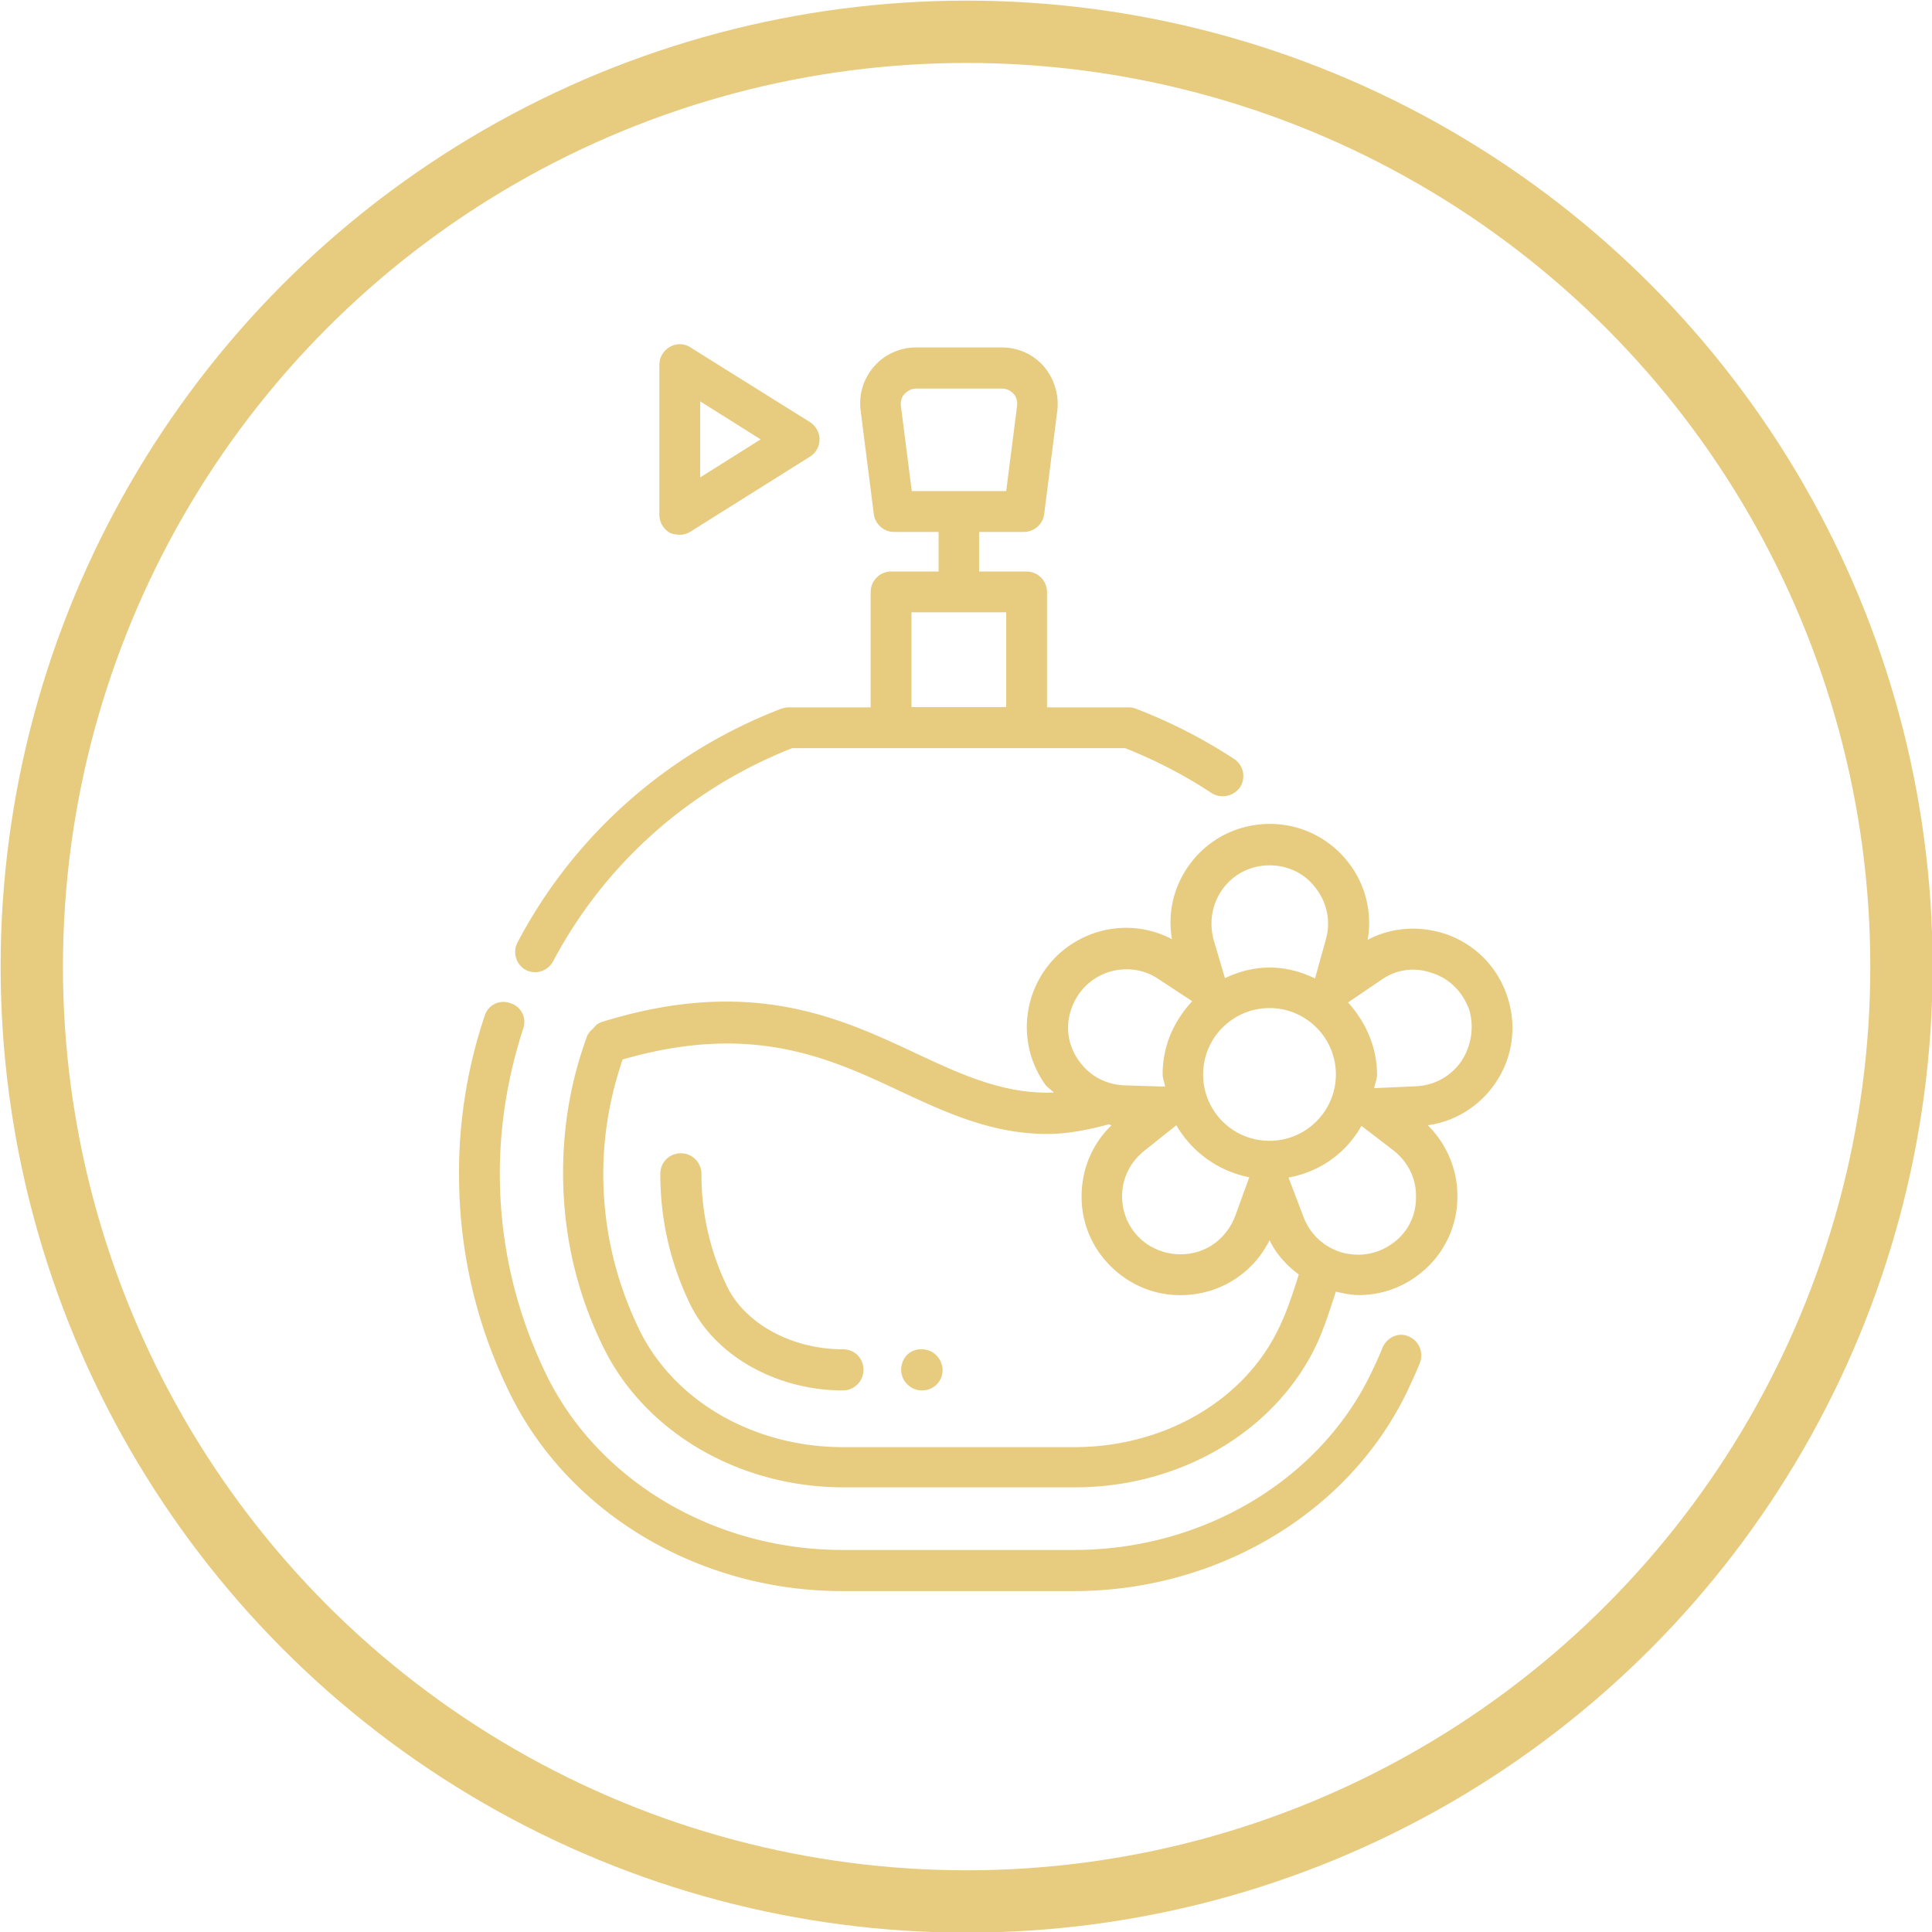
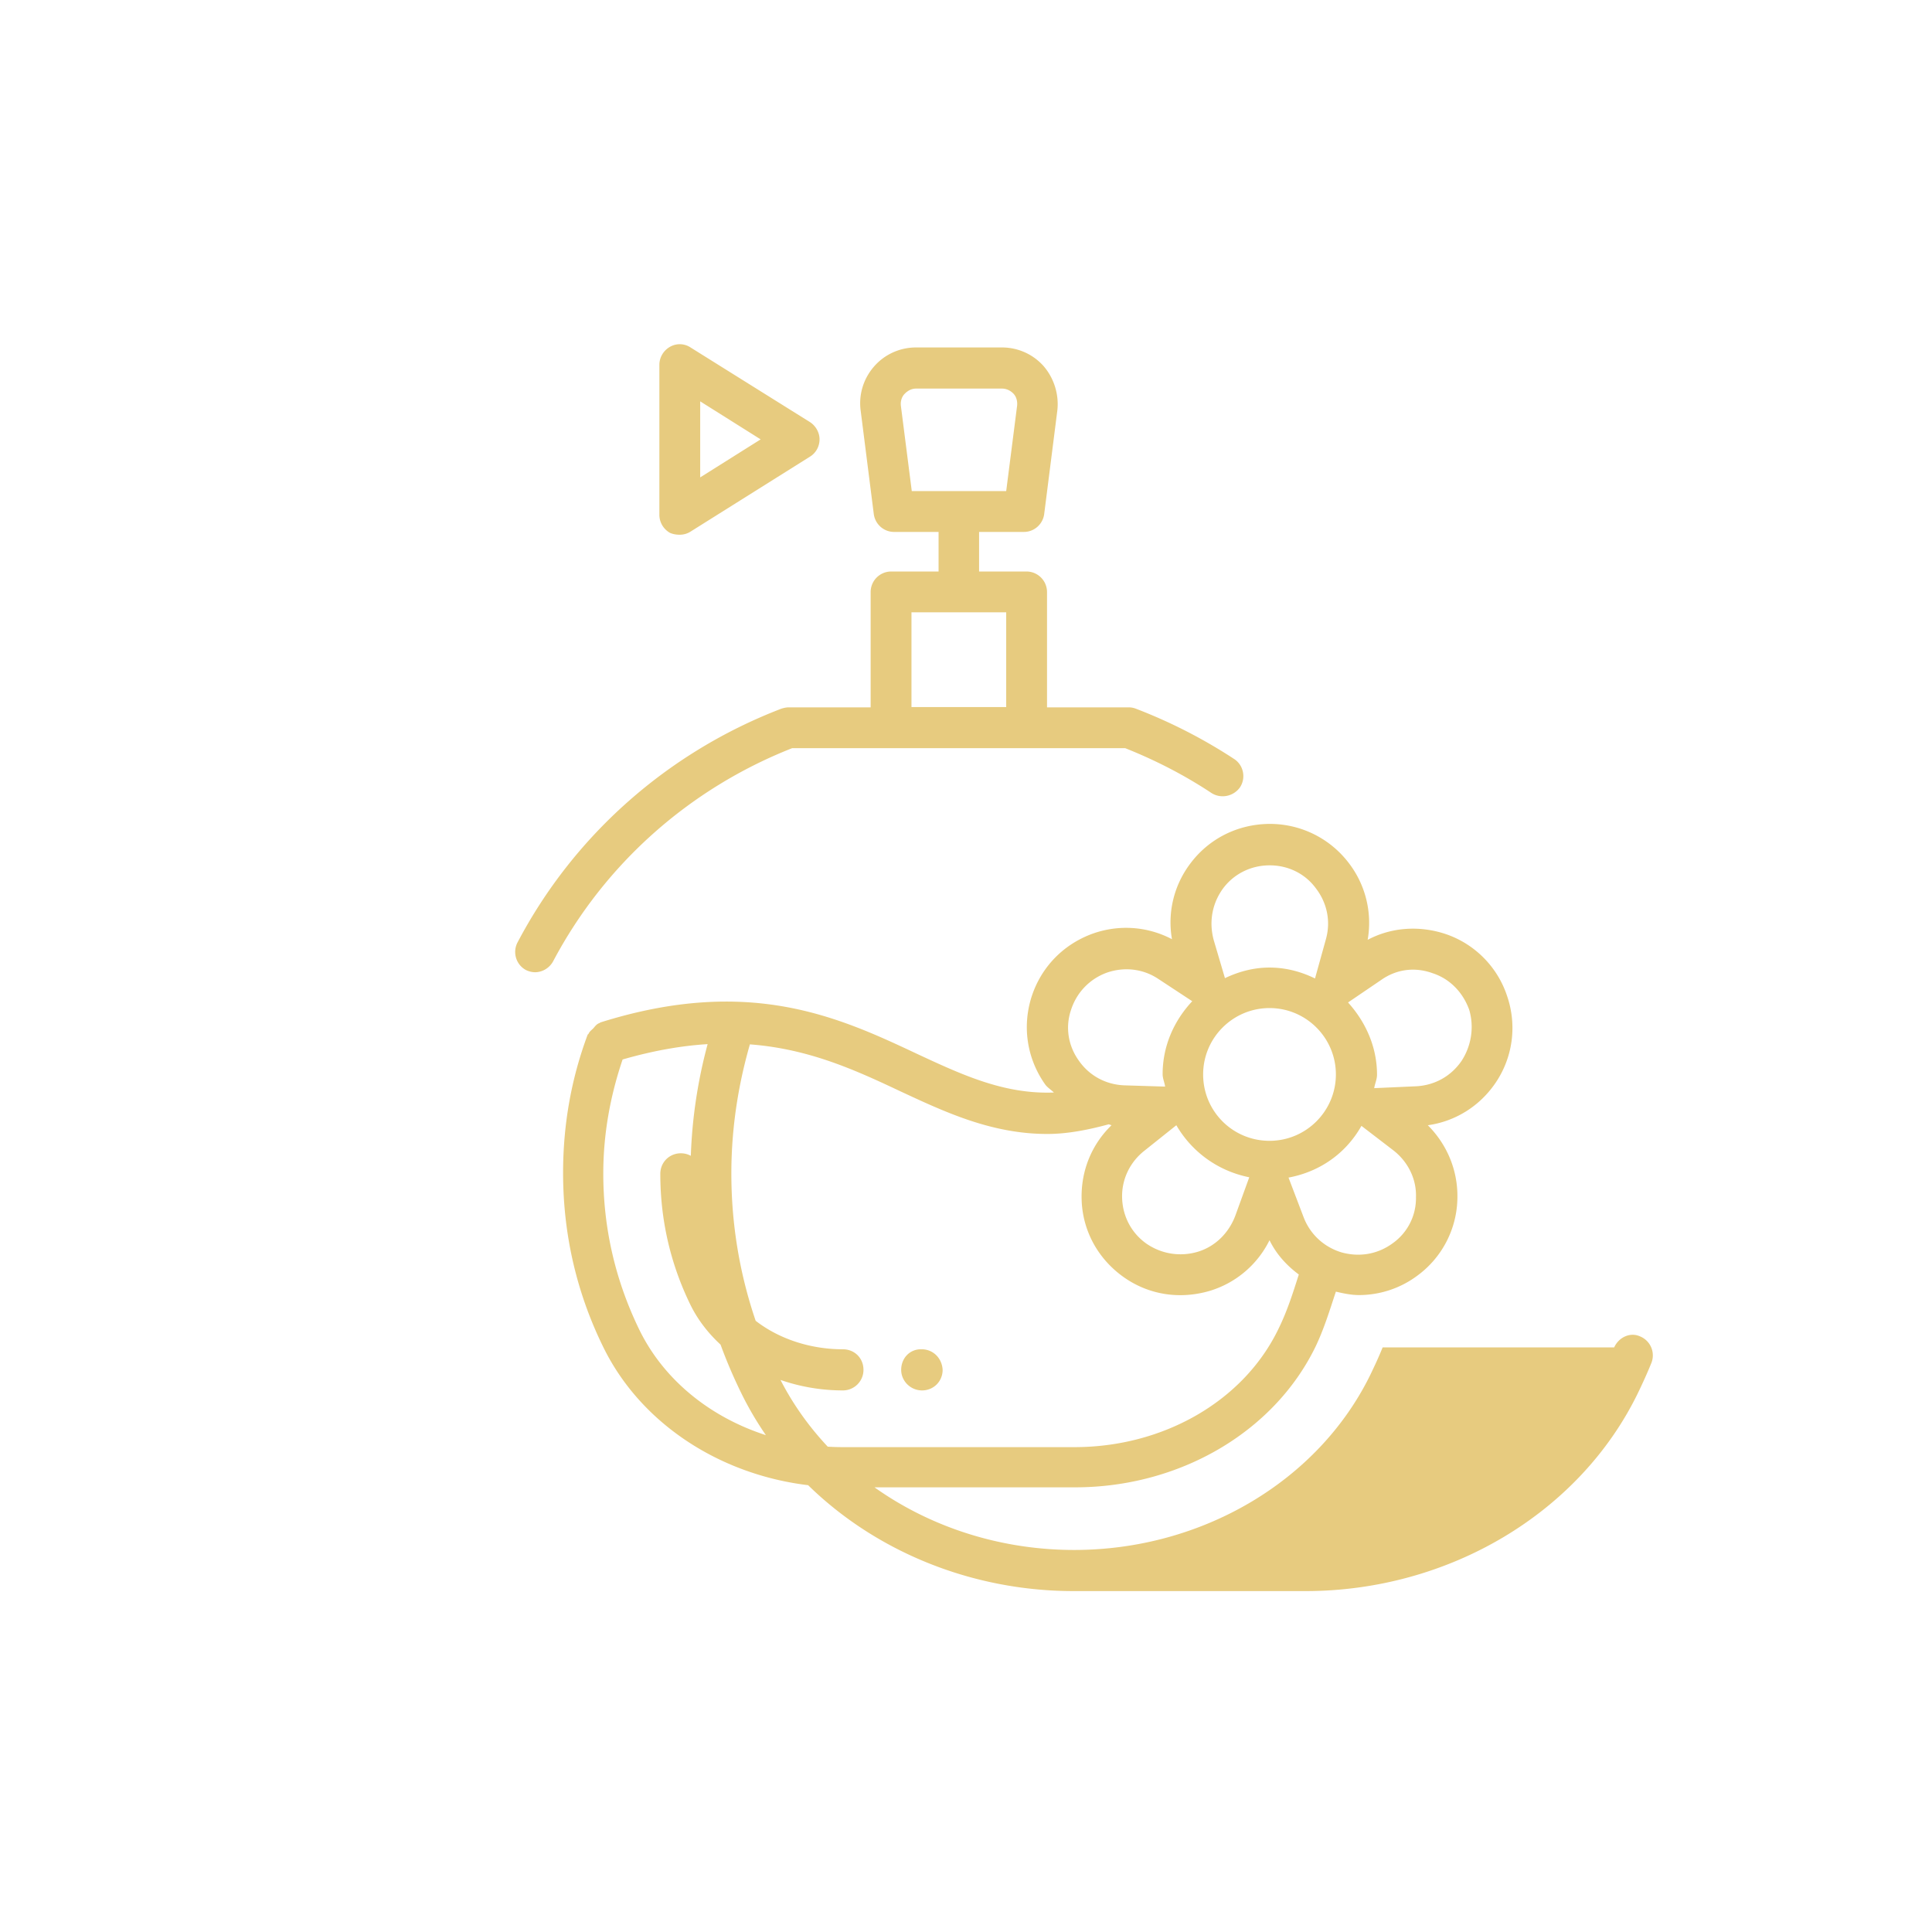
<svg xmlns="http://www.w3.org/2000/svg" xml:space="preserve" style="enable-background:new 0 0 62 62" viewBox="0 0 62 62">
  <switch>
    <g>
-       <circle cx="31.02" cy="31.02" r="30" style="fill:none;stroke:#e7cb7f;stroke-width:2;stroke-linecap:round;stroke-linejoin:round;stroke-miterlimit:10" />
-       <path d="M44.37 43.24c-.12.3-.26.6-.4.89-1.67 3.4-5.4 5.61-9.5 5.61h-7.43c-4.1 0-7.83-2.2-9.5-5.61-.99-2.03-1.5-4.21-1.5-6.47 0-1.58.26-3.14.75-4.65a.631.631 0 0 0-.42-.82.628.628 0 0 0-.82.42 15.82 15.82 0 0 0-.82 5.06c0 2.47.55 4.84 1.63 7.04 1.89 3.86 6.08 6.35 10.67 6.35h7.43c4.59 0 8.79-2.49 10.67-6.35.15-.31.3-.64.43-.96a.658.658 0 0 0-.35-.86c-.32-.15-.69.02-.84.35zM17.17 31.2c.23 0 .46-.13.58-.35 1.65-3.12 4.37-5.54 7.67-6.84h10.69c.98.39 1.91.87 2.77 1.44.3.19.7.11.91-.18.2-.3.12-.71-.18-.91a16.6 16.6 0 0 0-3.14-1.61.635.635 0 0 0-.23-.05H33.6V19a.66.66 0 0 0-.66-.66h-1.52v-1.27h1.44c.33 0 .61-.25.65-.58l.42-3.31c.06-.51-.1-1.03-.43-1.42-.34-.39-.83-.61-1.35-.61H29.4c-.52 0-1.01.22-1.35.61-.34.39-.5.9-.43 1.42l.42 3.31c.04.33.32.58.65.58h1.43v1.27H28.6a.66.66 0 0 0-.66.66v3.7h-2.63c-.08 0-.16.02-.23.04-3.65 1.4-6.66 4.06-8.47 7.5-.17.32-.05.72.27.89.08.04.19.07.29.07zm12.09-15.44-.35-2.74c-.02-.19.06-.32.12-.38s.18-.17.37-.17h2.75c.19 0 .31.1.37.16s.14.19.12.39l-.35 2.74h-3.03zm-.01 3.89h3.04v3.04h-3.04v-3.04zm.33 23.65h-.03c-.36 0-.63.29-.63.66 0 .36.3.66.67.66s.66-.29.66-.66c-.02-.38-.31-.66-.67-.66zm-2.53 0c-1.63 0-3.12-.81-3.71-2a8.221 8.221 0 0 1-.83-3.63c0-.36-.29-.66-.66-.66s-.66.29-.66.66c0 1.49.33 2.9.97 4.21.81 1.64 2.77 2.74 4.89 2.74.36 0 .66-.29.66-.66 0-.38-.29-.66-.66-.66zm-5.24-26.14c.12 0 .24-.03.35-.1L26 14.65c.19-.12.3-.33.3-.55s-.12-.43-.3-.55l-3.84-2.4a.629.629 0 0 0-.66-.02c-.21.12-.34.34-.34.58v4.81c0 .24.13.46.34.58.09.04.2.06.31.06zm.66-4.28 1.94 1.22-1.94 1.22v-2.44zm25.9 19.1a3.138 3.138 0 0 0-1.99-2.01c-.82-.27-1.72-.22-2.49.19a3.15 3.15 0 0 0-.61-2.47 3.178 3.178 0 0 0-2.53-1.25h-.02c-1.01.01-1.93.47-2.53 1.27-.53.7-.74 1.58-.59 2.43-.78-.41-1.69-.48-2.54-.18-.94.34-1.66 1.07-1.97 2.04-.3.96-.14 1.98.44 2.8.07.1.19.17.28.26-1.58.06-2.91-.55-4.39-1.24-2.51-1.18-5.38-2.51-10.16-1.01-.02.01-.02.02-.03.02-.09.03-.14.1-.2.17-.06.06-.12.1-.15.17-.01.02-.02.02-.03.03-.53 1.42-.79 2.9-.79 4.44 0 1.96.43 3.84 1.29 5.59 1.34 2.74 4.37 4.5 7.71 4.5h7.43c3.34 0 6.37-1.76 7.71-4.5.28-.58.46-1.18.66-1.78.25.06.5.11.74.11.66 0 1.32-.21 1.87-.62a3.14 3.14 0 0 0 1.29-2.52c.01-.88-.34-1.7-.95-2.31.87-.12 1.65-.6 2.16-1.34.56-.81.71-1.84.39-2.79zm-9.12-3.47c.35-.47.9-.74 1.49-.74h.01c.58 0 1.13.26 1.48.74.36.47.48 1.06.32 1.63l-.35 1.26c-.45-.22-.94-.35-1.46-.35-.51 0-.99.13-1.43.34l-.36-1.22c-.16-.59-.05-1.18.3-1.66zm1.49 3.84c1.18 0 2.13.96 2.13 2.13s-.95 2.13-2.13 2.13-2.13-.95-2.13-2.13.96-2.13 2.13-2.13zm-.65 5.43-.45 1.24c-.21.55-.64.98-1.2 1.15-.57.17-1.17.07-1.65-.26-.48-.34-.76-.87-.78-1.46-.02-.59.24-1.14.7-1.51l1.04-.83c.5.86 1.34 1.47 2.34 1.67zm-5.72-5.37c.18-.56.6-1 1.16-1.2.56-.19 1.16-.12 1.65.21l1.08.71c-.58.62-.95 1.43-.95 2.34 0 .14.06.26.08.4l-1.3-.04c-.59-.02-1.12-.3-1.46-.78-.35-.48-.45-1.08-.26-1.64zm6.64 10.27c-1.12 2.29-3.68 3.76-6.53 3.76h-7.43c-2.85 0-5.41-1.47-6.53-3.76-.77-1.58-1.16-3.26-1.16-5.02 0-1.26.22-2.48.62-3.66 4.09-1.18 6.54-.1 8.89 1.01 1.46.68 2.95 1.38 4.74 1.38.62 0 1.27-.12 1.97-.31l.09.03c-.64.62-.98 1.46-.96 2.36.02 1 .51 1.91 1.33 2.5.82.59 1.83.74 2.8.45.84-.26 1.52-.85 1.9-1.62.22.45.55.81.94 1.1-.19.6-.38 1.2-.67 1.78zm3.68-2.78c-.48.35-1.06.45-1.64.29-.56-.17-1.01-.58-1.22-1.14l-.48-1.26c1.02-.19 1.85-.79 2.34-1.66l1.03.79c.46.36.74.91.72 1.5.01.59-.27 1.14-.75 1.48zm2.21-5.85c-.34.49-.86.78-1.46.81l-1.34.06c.02-.14.09-.28.09-.43 0-.9-.37-1.7-.93-2.32l1.06-.72c.48-.34 1.07-.43 1.65-.22.56.18.98.62 1.18 1.18.16.55.07 1.15-.25 1.64z" style="fill:#e7cb7f" />
+       <path d="M44.37 43.24c-.12.3-.26.6-.4.89-1.67 3.4-5.4 5.61-9.5 5.61c-4.1 0-7.83-2.2-9.5-5.61-.99-2.03-1.5-4.21-1.5-6.47 0-1.58.26-3.14.75-4.65a.631.631 0 0 0-.42-.82.628.628 0 0 0-.82.42 15.82 15.82 0 0 0-.82 5.06c0 2.47.55 4.84 1.63 7.04 1.89 3.86 6.08 6.35 10.67 6.35h7.43c4.59 0 8.79-2.49 10.67-6.35.15-.31.3-.64.43-.96a.658.658 0 0 0-.35-.86c-.32-.15-.69.02-.84.35zM17.17 31.2c.23 0 .46-.13.58-.35 1.65-3.12 4.37-5.54 7.67-6.84h10.69c.98.39 1.91.87 2.77 1.44.3.19.7.11.91-.18.2-.3.12-.71-.18-.91a16.6 16.6 0 0 0-3.14-1.61.635.635 0 0 0-.23-.05H33.6V19a.66.66 0 0 0-.66-.66h-1.52v-1.27h1.44c.33 0 .61-.25.65-.58l.42-3.31c.06-.51-.1-1.03-.43-1.42-.34-.39-.83-.61-1.35-.61H29.4c-.52 0-1.01.22-1.35.61-.34.39-.5.9-.43 1.42l.42 3.31c.04.33.32.58.65.58h1.43v1.27H28.6a.66.66 0 0 0-.66.66v3.7h-2.63c-.08 0-.16.02-.23.04-3.65 1.4-6.66 4.06-8.47 7.5-.17.32-.05.72.27.89.08.04.19.07.29.07zm12.09-15.44-.35-2.74c-.02-.19.06-.32.12-.38s.18-.17.37-.17h2.75c.19 0 .31.1.37.16s.14.19.12.39l-.35 2.74h-3.03zm-.01 3.89h3.04v3.04h-3.04v-3.04zm.33 23.65h-.03c-.36 0-.63.29-.63.66 0 .36.3.66.67.66s.66-.29.66-.66c-.02-.38-.31-.66-.67-.66zm-2.53 0c-1.63 0-3.12-.81-3.71-2a8.221 8.221 0 0 1-.83-3.63c0-.36-.29-.66-.66-.66s-.66.29-.66.66c0 1.49.33 2.9.97 4.21.81 1.64 2.77 2.74 4.89 2.74.36 0 .66-.29.66-.66 0-.38-.29-.66-.66-.66zm-5.24-26.14c.12 0 .24-.03.35-.1L26 14.65c.19-.12.3-.33.3-.55s-.12-.43-.3-.55l-3.84-2.4a.629.629 0 0 0-.66-.02c-.21.12-.34.34-.34.58v4.81c0 .24.13.46.34.58.09.04.2.06.31.06zm.66-4.28 1.94 1.22-1.94 1.22v-2.44zm25.9 19.1a3.138 3.138 0 0 0-1.99-2.01c-.82-.27-1.72-.22-2.49.19a3.15 3.15 0 0 0-.61-2.47 3.178 3.178 0 0 0-2.53-1.25h-.02c-1.01.01-1.93.47-2.53 1.27-.53.7-.74 1.58-.59 2.43-.78-.41-1.69-.48-2.54-.18-.94.34-1.66 1.07-1.97 2.04-.3.96-.14 1.98.44 2.8.07.1.19.17.28.26-1.58.06-2.91-.55-4.39-1.24-2.51-1.18-5.38-2.51-10.16-1.01-.02.01-.02.02-.03.02-.09.03-.14.1-.2.17-.06.06-.12.1-.15.17-.01.02-.02.02-.03.03-.53 1.42-.79 2.9-.79 4.44 0 1.96.43 3.84 1.29 5.59 1.34 2.74 4.37 4.5 7.71 4.5h7.43c3.34 0 6.37-1.76 7.71-4.5.28-.58.46-1.18.66-1.78.25.06.5.11.74.11.66 0 1.32-.21 1.87-.62a3.14 3.14 0 0 0 1.29-2.52c.01-.88-.34-1.7-.95-2.31.87-.12 1.65-.6 2.16-1.34.56-.81.71-1.84.39-2.79zm-9.12-3.47c.35-.47.9-.74 1.49-.74h.01c.58 0 1.13.26 1.48.74.36.47.48 1.06.32 1.63l-.35 1.26c-.45-.22-.94-.35-1.46-.35-.51 0-.99.13-1.43.34l-.36-1.22c-.16-.59-.05-1.18.3-1.66zm1.49 3.84c1.18 0 2.13.96 2.13 2.13s-.95 2.13-2.13 2.13-2.13-.95-2.13-2.13.96-2.13 2.13-2.13zm-.65 5.43-.45 1.24c-.21.55-.64.98-1.2 1.15-.57.17-1.17.07-1.65-.26-.48-.34-.76-.87-.78-1.46-.02-.59.24-1.14.7-1.51l1.04-.83c.5.86 1.34 1.47 2.34 1.67zm-5.72-5.37c.18-.56.6-1 1.16-1.2.56-.19 1.16-.12 1.65.21l1.08.71c-.58.62-.95 1.43-.95 2.34 0 .14.06.26.08.4l-1.3-.04c-.59-.02-1.12-.3-1.46-.78-.35-.48-.45-1.08-.26-1.64zm6.64 10.27c-1.12 2.29-3.68 3.76-6.53 3.76h-7.43c-2.85 0-5.41-1.47-6.53-3.76-.77-1.58-1.16-3.26-1.16-5.02 0-1.26.22-2.48.62-3.66 4.09-1.18 6.54-.1 8.89 1.01 1.46.68 2.95 1.38 4.74 1.38.62 0 1.27-.12 1.97-.31l.09.03c-.64.62-.98 1.46-.96 2.36.02 1 .51 1.91 1.33 2.5.82.59 1.83.74 2.8.45.84-.26 1.52-.85 1.9-1.62.22.45.55.81.94 1.1-.19.6-.38 1.2-.67 1.78zm3.68-2.78c-.48.35-1.06.45-1.64.29-.56-.17-1.01-.58-1.22-1.14l-.48-1.26c1.02-.19 1.85-.79 2.34-1.66l1.03.79c.46.36.74.91.72 1.5.01.59-.27 1.14-.75 1.48zm2.21-5.85c-.34.49-.86.78-1.46.81l-1.34.06c.02-.14.09-.28.09-.43 0-.9-.37-1.7-.93-2.32l1.06-.72c.48-.34 1.07-.43 1.65-.22.56.18.98.62 1.18 1.18.16.55.07 1.15-.25 1.64z" style="fill:#e7cb7f" />
    </g>
  </switch>
</svg>